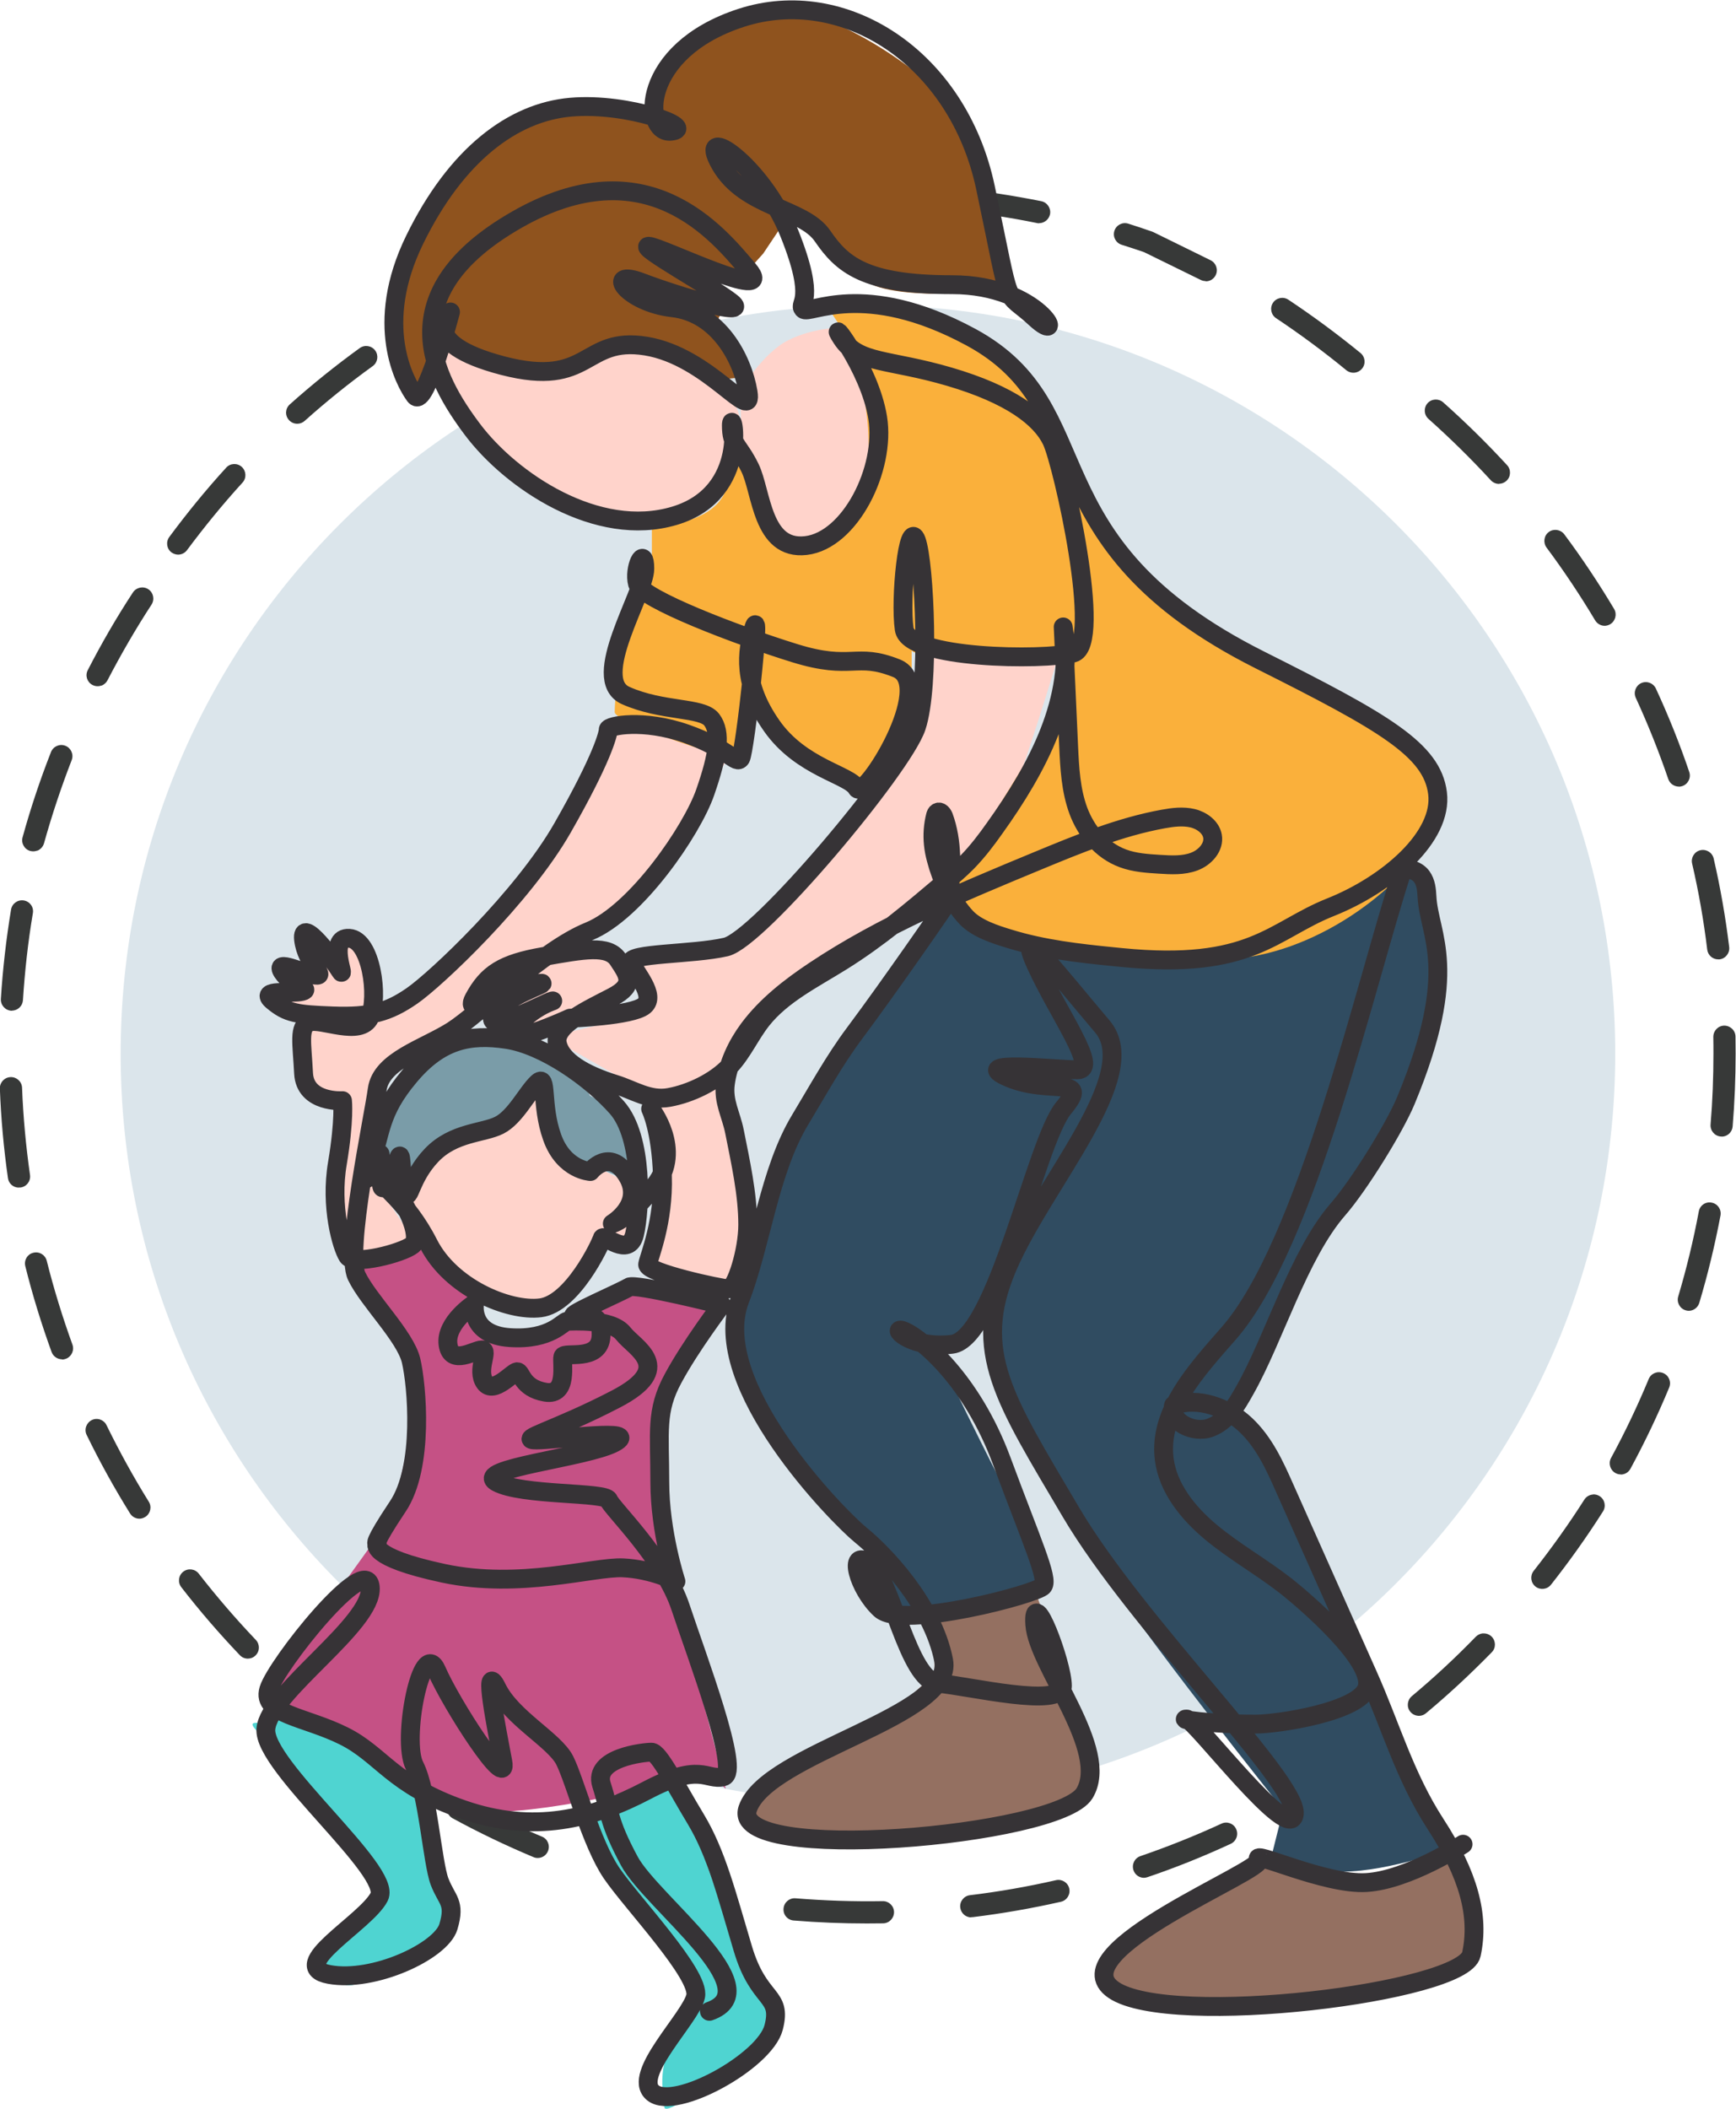
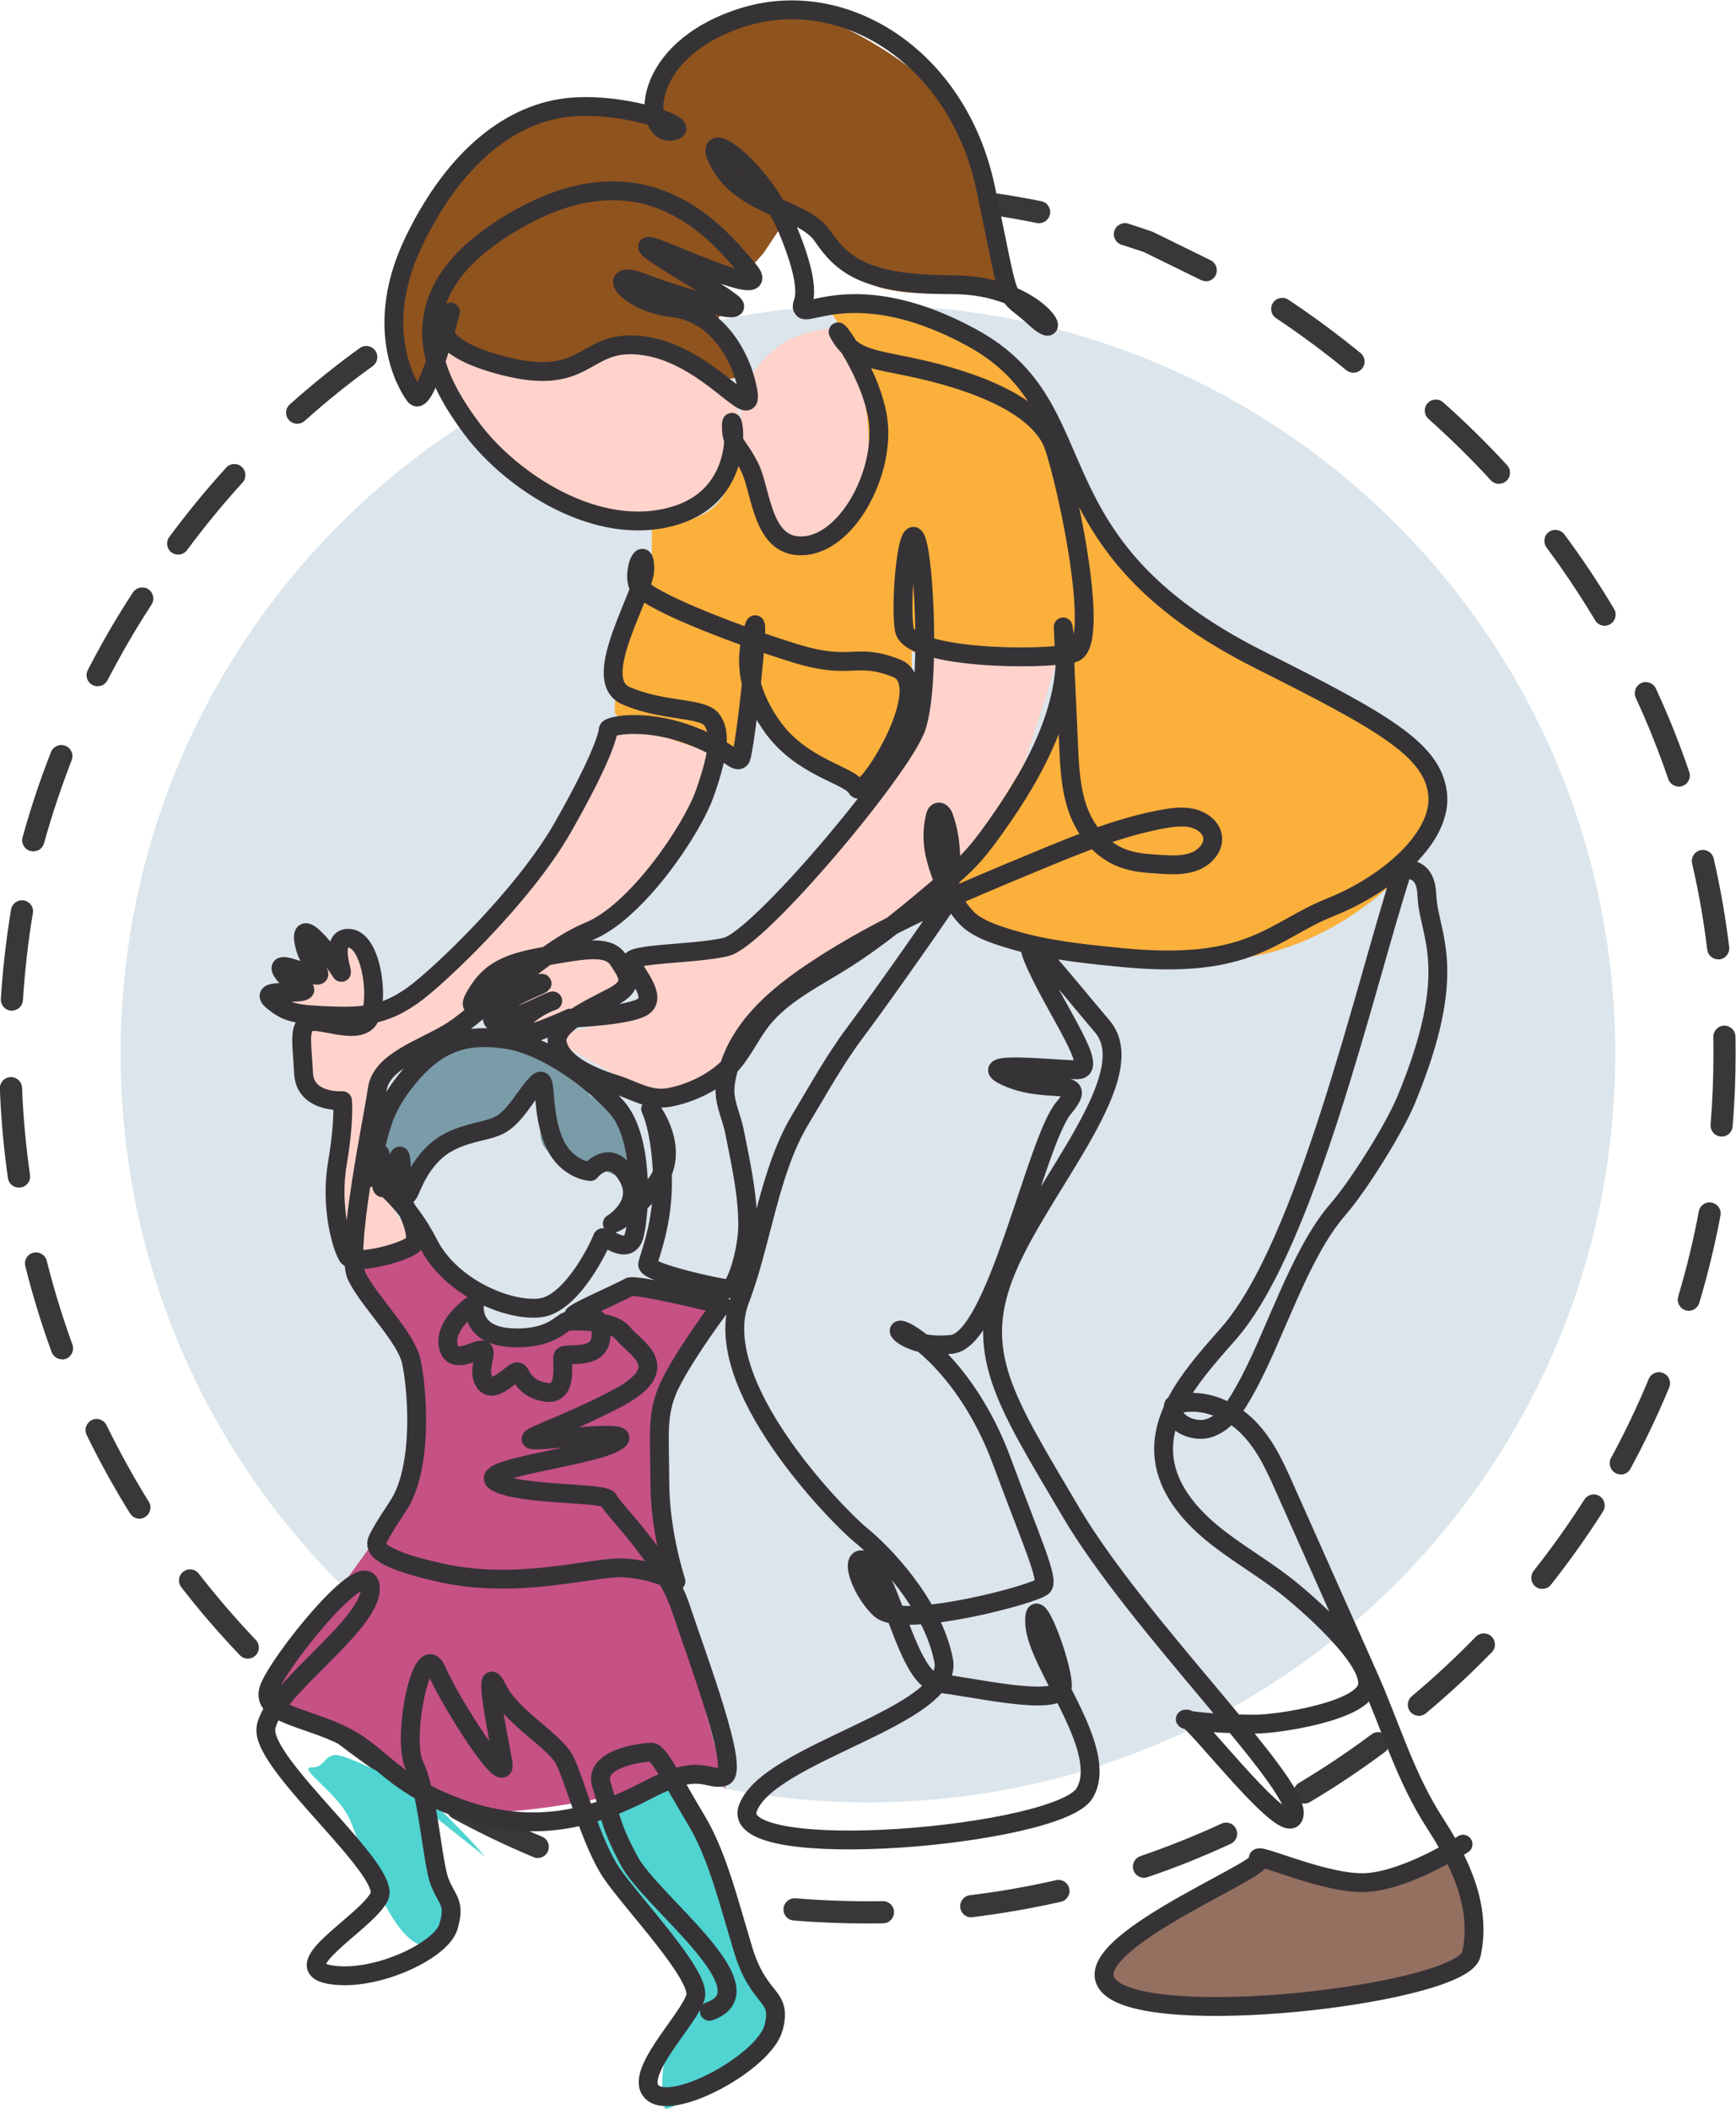
<svg xmlns="http://www.w3.org/2000/svg" id="Vrstva_1" viewBox="0 0 140 170">
  <defs>
    <style>.cls-1{fill:none;stroke:#363336;stroke-linecap:round;stroke-linejoin:round;stroke-width:1.52px;}.cls-2{fill:#4fd4d1;}.cls-3{fill:#dbe5eb;}.cls-4{fill:#8f531e;}.cls-5{fill:#ffd3cb;}.cls-6{fill:#7a9ca8;}.cls-7{fill:#c55185;}.cls-8{fill:#947061;}.cls-9{fill:#fab03b;}.cls-10{fill:#373938;}.cls-11{fill:#304c61;}</style>
  </defs>
  <g>
    <path class="cls-10" d="m120.89,39.01c-.24,0-.48-.1-.66-.29-1.59-1.73-3.28-3.39-5.03-4.95-.37-.33-.4-.89-.08-1.26.33-.37.89-.4,1.26-.08,1.8,1.6,3.53,3.3,5.16,5.07.33.36.31.93-.05,1.26-.17.16-.39.24-.6.24m8.52,11.45c-.3,0-.6-.16-.77-.44-1.2-2.01-2.52-3.99-3.92-5.87-.29-.4-.21-.96.18-1.25.39-.29.95-.21,1.25.18,1.44,1.93,2.79,3.96,4.02,6.02.25.42.11.97-.31,1.23-.14.08-.3.13-.46.13m5.99,12.96c-.37,0-.72-.23-.85-.6-.76-2.22-1.64-4.42-2.62-6.55-.21-.45-.01-.98.43-1.19.45-.21.98-.01,1.19.44,1.01,2.18,1.92,4.45,2.69,6.72.16.47-.09.98-.56,1.14-.1.03-.19.05-.29.05m3.19,13.92c-.45,0-.83-.33-.89-.78-.28-2.33-.69-4.67-1.22-6.95-.11-.48.19-.96.67-1.07.48-.11.96.19,1.07.67.54,2.34.96,4.74,1.25,7.13.06.49-.29.94-.78,1-.04,0-.07,0-.11,0m.28,14.28s-.05,0-.07,0c-.49-.04-.86-.47-.82-.97.16-1.89.23-3.81.23-5.71,0-.45,0-.9-.01-1.35,0-.49.38-.9.88-.91.49,0,.9.38.91.88,0,.46.01.92.01,1.39,0,1.95-.08,3.92-.24,5.86-.04.47-.43.82-.89.82m-2.64,14.04c-.09,0-.17-.01-.26-.04-.47-.14-.74-.64-.6-1.11.67-2.25,1.23-4.55,1.66-6.86.09-.49.55-.81,1.04-.71.49.09.8.56.71,1.04-.45,2.37-1.02,4.74-1.71,7.04-.12.39-.47.64-.85.64m-5.48,13.19c-.14,0-.29-.03-.43-.11-.43-.24-.59-.78-.36-1.21,1.12-2.06,2.14-4.2,3.04-6.37.19-.46.71-.67,1.17-.48.46.19.67.71.48,1.17-.92,2.22-1.97,4.42-3.12,6.54-.16.3-.47.47-.78.47" />
    <path class="cls-10" d="m109.27,30.04c-.24.03-.49-.03-.69-.19-1.81-1.49-3.72-2.9-5.67-4.2-.41-.27-.52-.83-.25-1.24.27-.41.83-.52,1.24-.25,2,1.33,3.96,2.78,5.82,4.3.38.31.44.88.12,1.26-.15.18-.35.29-.57.32" />
    <path class="cls-10" d="m62.49,17.02c-.45,0-.84-.34-.89-.8-.05-.49.3-.93.79-.99,2.38-.26,4.81-.39,7.22-.4h0c.49,0,.89.4.89.89,0,.49-.4.9-.89.9-2.35.01-4.72.14-7.04.39-.03,0-.06,0-.1,0m21.33.99c-.06,0-.12,0-.18-.02-2.29-.47-4.64-.82-6.97-1.05-.49-.05-.85-.49-.8-.98.05-.49.48-.85.98-.8,2.4.23,4.8.6,7.15,1.07.48.1.79.57.7,1.05-.09.42-.46.72-.87.72m-35.27,2c-.38,0-.73-.24-.85-.62-.15-.47.1-.97.57-1.13,2.28-.74,4.63-1.38,6.98-1.88.48-.1.96.2,1.06.69.1.48-.2.96-.69,1.06-2.29.49-4.58,1.11-6.8,1.83-.09.03-.19.04-.28.04m48.7,2.68c-.13,0-.27-.03-.39-.09l-4.57-2.24c-.6-.21-1.22-.41-1.82-.6-.47-.15-.73-.65-.58-1.12.15-.47.65-.73,1.12-.58.64.2,1.29.42,1.92.64.03.01.07.03.1.04l4.62,2.27c.44.22.63.75.41,1.2-.16.32-.47.5-.8.5m-61.73,3.12c-.31,0-.61-.16-.77-.45-.25-.43-.1-.98.33-1.22,2.08-1.2,4.25-2.31,6.45-3.28.45-.2.98,0,1.18.45.2.45,0,.98-.45,1.18-2.14.95-4.25,2.03-6.28,3.2-.14.08-.29.12-.44.12m-11.56,8.36c-.25,0-.49-.1-.67-.3-.33-.37-.3-.93.07-1.26,1.79-1.6,3.69-3.13,5.64-4.54.4-.29.96-.2,1.25.2.29.4.2.96-.2,1.25-1.9,1.37-3.75,2.86-5.49,4.42-.17.15-.38.23-.59.23m-9.61,10.55c-.18,0-.37-.06-.53-.17-.4-.29-.48-.85-.19-1.25,1.43-1.93,2.97-3.82,4.59-5.59.33-.37.9-.39,1.26-.06.36.33.39.9.06,1.26-1.58,1.73-3.08,3.57-4.48,5.45-.18.24-.45.36-.72.36" />
    <path class="cls-10" d="m8.19,55.26c-.23.09-.49.08-.73-.04-.44-.23-.61-.76-.38-1.2,1.1-2.14,2.32-4.25,3.64-6.26.27-.41.82-.53,1.24-.26.41.27.53.82.26,1.24-1.28,1.96-2.47,4.02-3.55,6.1-.1.2-.28.35-.47.43m-5.2,13.3c-.17.07-.37.08-.56.03-.47-.13-.75-.62-.62-1.1.64-2.32,1.41-4.63,2.29-6.87.18-.46.7-.69,1.16-.51.46.18.69.7.51,1.16-.85,2.19-1.6,4.44-2.23,6.7-.08.28-.29.5-.54.6" />
    <path class="cls-10" d="m119.6,131.68c.25-.02.5.07.69.25.35.35.36.91.02,1.26-1.68,1.72-3.46,3.38-5.31,4.92-.38.32-.94.27-1.26-.11-.32-.38-.26-.94.11-1.26,1.8-1.5,3.54-3.12,5.17-4.8.16-.16.37-.25.58-.27m8.86-11.2c.18-.01.37.03.54.14.42.27.54.82.27,1.24-1.29,2.03-2.7,4.01-4.19,5.9-.31.39-.87.45-1.25.15-.39-.31-.45-.87-.15-1.26,1.45-1.84,2.83-3.77,4.09-5.75.16-.25.42-.39.69-.41" />
    <path class="cls-10" d="m.97,81.48s-.04,0-.06,0c-.49-.03-.87-.46-.84-.95.15-2.41.43-4.83.82-7.2.08-.49.54-.82,1.03-.74.49.08.82.54.73,1.03-.39,2.31-.65,4.67-.8,7.01-.03.47-.42.84-.89.84m.56,14.27c-.44,0-.82-.32-.88-.77-.34-2.38-.56-4.8-.65-7.21-.02-.49.36-.91.86-.93.49-.02.91.36.93.86.09,2.35.31,4.71.64,7.03.07.49-.27.94-.76,1.01-.04,0-.08,0-.13,0m3.47,13.85c-.36,0-.71-.23-.84-.59-.82-2.26-1.54-4.59-2.12-6.92-.12-.48.17-.97.65-1.08.48-.12.96.17,1.08.65.57,2.27,1.27,4.54,2.07,6.75.17.46-.07.98-.53,1.15-.1.04-.21.06-.31.06m6.25,12.83c-.3,0-.59-.15-.76-.42-1.27-2.04-2.45-4.17-3.5-6.33-.22-.44-.03-.98.41-1.2.44-.22.98-.03,1.19.41,1.03,2.1,2.17,4.18,3.41,6.17.26.42.13.97-.29,1.23-.15.09-.31.14-.47.14m8.75,11.28c-.24,0-.47-.09-.65-.28-1.66-1.74-3.25-3.58-4.72-5.48-.3-.39-.23-.95.16-1.25.39-.3.95-.23,1.25.16,1.44,1.85,2.99,3.65,4.6,5.34.34.36.33.92-.03,1.26-.17.17-.4.25-.62.25m10.86,9.25c-.17,0-.35-.05-.51-.16-1.98-1.36-3.91-2.84-5.74-4.4-.38-.32-.42-.88-.1-1.26.32-.38.88-.42,1.26-.1,1.78,1.52,3.67,2.96,5.6,4.29.41.28.51.84.23,1.24-.17.25-.45.39-.74.39m74.37,2.44c-.3,0-.6-.16-.77-.44-.25-.43-.11-.97.31-1.23,2.01-1.2,3.99-2.52,5.86-3.92.4-.3.96-.21,1.25.18.29.4.21.96-.18,1.25-1.93,1.44-3.95,2.79-6.02,4.02-.14.09-.3.13-.46.13m-61.84,4.39c-.12,0-.23-.02-.34-.07-2.22-.93-4.41-1.98-6.52-3.13-.43-.24-.59-.78-.36-1.21.24-.43.78-.59,1.21-.36,2.06,1.12,4.2,2.15,6.36,3.05.46.19.67.71.48,1.17-.14.34-.47.55-.82.55m48.89,1.6c-.37,0-.72-.23-.85-.61-.16-.47.09-.98.56-1.14,2.21-.76,4.42-1.64,6.54-2.62.45-.21.98-.01,1.18.44.21.45.01.98-.44,1.19-2.18,1.01-4.44,1.92-6.72,2.69-.1.03-.19.05-.29.05m-35.23,2.49c-.06,0-.11,0-.17-.01-2.36-.45-4.73-1.02-7.03-1.71-.47-.14-.74-.64-.6-1.11.14-.47.64-.74,1.11-.6,2.24.67,4.54,1.23,6.85,1.67.48.09.8.56.71,1.04-.08.43-.46.73-.88.73m21.33.69c-.45,0-.83-.33-.89-.79-.06-.49.29-.94.78-1,2.33-.28,4.66-.69,6.94-1.21.48-.11.96.19,1.07.67.11.48-.19.96-.67,1.07-2.34.53-4.74.95-7.12,1.24-.04,0-.07,0-.11,0m-8.43.51c-1.97,0-3.95-.08-5.9-.24-.49-.04-.86-.47-.81-.97.04-.49.47-.86.96-.82,2.33.19,4.71.27,7.04.23.49-.01.9.38.91.88,0,.49-.38.9-.88.91-.44,0-.88.01-1.33.01" />
    <path class="cls-3" d="m9.73,84.95c0-33.33,26.98-60.35,60.27-60.35s60.26,27.02,60.26,60.35-26.98,60.35-60.26,60.35S9.73,118.28,9.73,84.95" />
-     <path class="cls-8" d="m70,139.87l4.36-4,1-.37v-4.63l7.99-3s4.99,14,4.99,15-2,3-4.99,4c-2.99,1-12.98,1.53-16.97,1-3.99-.53-6.99-1-4.99-3,2-2,8.62-5,8.62-5" />
    <path class="cls-8" d="m110.29,151.87l6.99-3s2.99,7,2,8c-1,1-2.99,2-2.99,2,0,0-10.98,2-15.97,3s-12.98-1.42-10.98-4c2-2.58,12.98-8,12.98-8l7.99,2Z" />
    <path class="cls-2" d="m54.56,143.89c1,1,3.3,9.98,3.99,9.98s2,5.99,2,5.99l2,2.99-3.99,3.99s-4.99,3.99-4.99,3-.75-3,1-5.99c1.74-2.99,1-4.99,0-5.99-1-1-7.99-11.78-7.99-11.78l5.99-2.19h2Z" />
-     <path class="cls-2" d="m34.59,146.08s1,5.79,1,6.79,3,2.99-.49,3.99c-3.5,1-6.49,3.99-7.49,2.99-1-1-2.99-1.08-2-2,1-.92,4.99-3.18,4.99-4.58s-5.99-8.39-6.99-10.39c-1-2-4.14-3.99-3-3.99s1-1,2-1,6.99,3,7.99,3.99q1,1,2,2c1,1,2,2.19,2,2.19" />
-     <path class="cls-11" d="m99.48,76.02s8.98-4.31,10.98-4.99c2-.68,3-2,3.99,0,1,2,2,6.67,1,11.98-1,5.31-7.98,13.65-9.98,17.97-2,4.31-6.21,12.97-6.21,12.97,0,0,4.21,4.73,5.21,6.99,1,2.26,7.99,18.96,7.99,18.96l4.99,8.98s-5.37,2-9.17,2-5.8-1-5.8-1l1-3.99s-11.98-14.97-14.97-19.96c-3-4.99-8.98-16.97-8.98-17.97s1-2.67,1-2.67c0,0-1,1.68-3,2.67l-2,1s4.69,9.72,5.99,11.98c1.3,2.26,3,6.99,3,6.99,0,0-9.58,2-11.98,2s-2.4-5.99-2.4-5.99c0,0-4.58-4.99-6.58-6.99-2-2-6-4.99-3.5-12.97,2.5-7.99,5.68-16.97,10.08-22.96,4.4-5.99,6.4-7.98,6.4-7.98,0,0,5.99,4.31,11.98,4.31s10.98-1.32,10.98-1.32" />
+     <path class="cls-2" d="m34.59,146.08s1,5.79,1,6.79,3,2.99-.49,3.99s-5.99-8.39-6.99-10.39c-1-2-4.14-3.99-3-3.99s1-1,2-1,6.99,3,7.99,3.99q1,1,2,2c1,1,2,2.19,2,2.19" />
    <path class="cls-7" d="m29.6,101.29l3.99-1,3.99,3.99s2.49,4.99,4.24,3.99c1.75-1,4.74-2.99,5.74-2.99s3.59-1,3.59-1l6.39,1s-1,3.99-2,4.99c-1,1-2,3.99-2,5.99s-1,9.98,0,10.98c1,1,4.99,16.97,4.99,16.97,0,0-2-2.12-3.99-1-2,1.12-12.98,3.46-16.97,2.73-3.99-.73-12.98-7.72-13.98-7.72s-3-2-1-3.99c2-2,8.98-11.98,8.98-11.98,0,0,2-7.98,2-9.98s-4.99-9.98-4.99-9.98l1-1Z" />
    <path class="cls-6" d="m47.57,88.32s2,1,2.99,2.99c1,2,.45,3.99.45,3.99l-2.44-1s-1,1-2,0c-1-1-2.99-1-2.99-2.99v-3.44s-2.5,1.44-3,2.44c-.5,1-3.99,2-4.99,2.99-1,1-3.99,2.67-3.99,2.67,0,0-1-2.67-1-3.67s2.74-6.99,6.99-7.98c4.24-1,8.98,2,8.98,2l1,2Z" />
    <path class="cls-5" d="m38.59,35.42l-3.99-7.98s1.55,0,2.99,1c1.44,1,4.99,2,7.99,1,2.99-1,5.99-2,8.98-1,3,1,5.99,4.44,4.99,7.21-1,2.77-2.99,7.76-9.98,5.76-6.99-2-10.98-5.99-10.98-5.99" />
    <path class="cls-5" d="m81.51,53.39l3.99-1s-3,9.98-3.99,11.98c-1,2-8.98,9.69-8.98,9.69l-7.99,5.28s-4.99,4.44-4.99,4.99-3.99,3.99-3.99,3.99h-2.99l-6.99-3.99-.25-1,4.24-1,2.99-1-1-3.99,6.99-1,9.98-9.98,5.99-10.98v-2.99l6.99,1Z" />
    <path class="cls-5" d="m53.56,58.38l4.99,2.99-5.25,8.98-6.13,4.99-.6,1,2.99,1,1,2-4.99,2.99-2.99,1-3-3.99-2,2.99-6.99,3.99-1,7.98,3.99,5.99-5.99,1s-.46-4.99-.46-5.99.46-6.49.46-6.49l-2.99-1.5-.22-5.99-2.77-1,2-1s-1-1,0-1,1-1,1-1v-1l2,1,2-2,1,2.99,1,3.99,3.99-3.99,9.98-9.98,4.99-9.98h3.99Z" />
  </g>
-   <polygon class="cls-5" points="33.59 95.31 35.59 92.31 41.58 90.32 43.58 87.32 44.57 92.31 47.57 94.31 48.57 94.31 50.56 95.31 50.56 97.3 51.06 99.3 50.56 100.3 48.57 100.52 43.58 105.29 38.59 104.29 32.6 98.3 33.59 95.31" />
-   <polygon class="cls-5" points="52.56 101.29 53.56 95.31 52.56 88.32 58.55 86.32 59.55 94.31 60.04 101.29 58.55 104.29 52.56 102.29 52.56 101.29" />
  <g>
    <path class="cls-5" d="m59.74,37.42v-5.99s1.8-2.99,3.8-3.99c2-1,3.99-1,3.99-1,0,0,3,4.45,3,8.21s-2,6.76-3,7.76c-1,1-4.99,2-4.99,1s-2.8-5.99-2.8-5.99" />
    <path class="cls-4" d="m31.6,27.44s1-11.98,7.99-15.97c6.99-3.99,12.98-2,12.98-2,0,0,2.99-8.98,8.98-8.98s13.98,5.99,15.97,8.98c2,2.99,3,10.98,3,10.98l.5,2.99s-9.48,1-11.48-1c-2-2-5.99-4.99-5.99-4.99l-2,2.99-1.8,2-3.4-1,2.21,2.99-1,2,2.19,3.99-2.19.24s-4.99-4.23-6.99-3.23c-2,1-4.99,2.99-6.99,2.99s-7.99-2.99-7.99-2.99l-1,3.75s-.5,1.24-2-1.76c-1.49-2.99-1-2-1-2" />
    <path class="cls-9" d="m80.51,28.44s4.99,5.99,6.99,10.98c2,4.99,9.98,11.98,15.97,14.97,5.99,2.99,14.97,7.98,11.98,12.97-2.99,4.99-10.27,9.98-17.11,9.98s-18.82-1-18.82-2-3-3.99-3-3.99c0,0,8.98-13.97,8.98-14.97v-3.99s-11.98,1-11.98,0v2l-2.99,8.98s-5.99-2-6.99-2.99c-1-1-3.5-3.99-3.5-3.99l-.38,4.99s-10.09-2.99-10.09-3.99.5-5.99,1-6.99c.5-1,2-2.99,2-3.99v-3.99s4.99,0,5.99-2.99c1-2.99,1.19-2.99,1.19-2.99,0,0,2.8,11.98,7.79,6.99,4.99-4.99,1-15.97,1-15.97l-2-2.99s3,0,7.99,1c4.99,1,5.99,2.99,5.99,2.99" />
    <path class="cls-1" d="m117.99,148.67s-4.45,2.89-7.79,3.09c-3.34.21-9.35-2.68-8.68-1.85.67.82-16.28,7.43-11.7,10.52,4.58,3.09,28.18.2,28.84-2.89.67-3.09-.22-6.39-2.9-10.51-2.46-3.79-3.61-7.88-5.4-11.9-2.25-5.05-4.5-10.1-6.75-15.15-.81-1.83-1.66-3.71-3.16-5.12-1.5-1.41-3.81-2.27-5.81-1.57-.37,1.32,1.61,2.32,2.97,1.8,1.36-.51,2.11-1.83,2.79-3.04,2.35-4.14,4.34-10.94,7.51-14.57,1.65-1.89,4.54-6.52,5.48-8.79,4.39-10.59,1.85-13.24,1.69-16.4-.03-.56-.08-1.15-.42-1.62-.34-.47-1.06-.75-1.58-.46-2.9,8.86-7.69,30.09-13.99,37.28-2.62,2.99-5.69,6.31-5.2,10.14.29,2.31,1.89,4.32,3.76,5.88,1.87,1.56,4.04,2.78,5.96,4.27,1.55,1.21,7.24,6.06,6.64,8.24-.54,1.96-7.2,2.97-8.98,2.97-4.01,0-6.23-.41-5.57-.41s8.46,10.31,8.68,7.63c.22-2.68-12.69-15.26-18.03-24.33-5.34-9.07-8.01-12.89-5.12-19.69,2.89-6.8,11-15.53,7.66-19.45-3.34-3.92-7.12-8.86-5.34-4.95s5.12,8.45,3.34,8.45-8.9-.82-5.57.62c3.34,1.44,6.68-.21,4.45,2.47-2.23,2.68-5.43,18.63-9,19.04-3.56.41-5.12-1.65-3.78-1.03,1.33.62,5.34,3.82,7.79,10.42,2.45,6.6,3.79,9.48,3.34,10.1-.44.62-11.35,3.51-13.13,1.86-1.78-1.65-2.67-4.95-.89-3.71s3.12,9.48,5.56,9.69c2.45.21,10.02,2.06,10.02.21s-2.45-8.25-2.23-4.95c.22,3.3,6.12,10.14,4.01,13.61-2.11,3.47-28.71,5.77-27.16,1.24,1.56-4.53,16.69-7.42,15.8-11.96-.89-4.54-4.9-8.66-6.68-10.1-1.78-1.44-12.37-12.17-9.75-18.97,1.74-4.51,2.35-10.37,4.87-14.53,1.4-2.32,2.74-4.77,4.38-6.96,1.58-2.12,3.11-4.28,4.63-6.44.75-1.07,1.5-2.14,2.24-3.22.41-.61.69-.97.76-1.71.09-.99.16-1.98.12-2.97-.04-1.06-.2-2.11-.57-3.12-.08-.2-.27-.45-.48-.35-.11.05-.15.17-.18.28-.19.75-.25,1.53-.17,2.3.04.41.12.82.23,1.22.42,1.61,1.24,3.43,2.43,4.69.83.88,2.31,1.36,3.47,1.71,2.72.84,5.61,1.17,8.45,1.45.2.02.4.04.6.06,10.46,1.03,12.17-2.19,16.84-4.05,4.67-1.86,9.08-5.7,8.64-9.2-.44-3.5-4.32-5.72-14.31-10.73-19.05-9.56-12.56-20.21-23.32-26.03-8.69-4.7-13.07-1.74-13.52-2.26-.46-.53,1.11-.54-1.12-6.1-2.23-5.57-7.57-9.07-5.57-5.57,2,3.5,6.68,3.5,8.24,5.77s3.33,3.93,10.46,3.93,9.35,5.15,6.68,2.68c-2.67-2.47-1.78-.01-4-10.52-2.23-10.51-11.46-16.35-19.7-13.67-8.23,2.68-7.91,9.34-5.68,9.14,2.23-.21-3.4-2.35-8.07-1.94-4.67.41-9.24,3.85-12.58,10.69-3.34,6.84-.8,11.46.02,12.57.82,1.1,2.87-6.75,2.87-6.75,0,0-2.89,2.47,4.23,4.33,7.12,1.85,6.41-2.4,11.53-1.58,5.12.83,8.68,6.39,8.24,3.71-.45-2.68-2.38-6.38-6.09-6.8-3.71-.42-5.54-3.2-2.52-2.05,3.02,1.15,8.83,2.87,7.27,1.63-1.56-1.24-7.57-4.54-6.68-4.54s10.46,4.74,8.01,1.86c-2.45-2.89-8.18-9.98-18.64-4-10.46,5.98-6.68,12.79-3.57,16.92s10.05,8.81,16.28,6.95c6.23-1.85,4.59-8.94,4.59-7.29s.55,1.49,1.5,3.42c.95,1.94.95,6.68,4.51,6.27,3.56-.41,6.46-6.18,5.79-10.31-.67-4.12-4.23-8.45-2.89-6.39,1.33,2.06,3.78,1.65,8.68,3.09,4.9,1.44,7.35,3.3,8.24,5.15.89,1.85,4.18,16.5,1.75,17.12-2.42.61-13.28.5-13.64-1.92-.36-2.42.31-9.01.98-7.16.67,1.85,1.11,11.75,0,15.05-1.11,3.3-12.69,17.11-15.36,17.73-2.67.62-7.94.48-7.64,1.27.3.79,2.04,2.65,1.05,3.47-.98.82-5.98,1-5.98,1,0,0-5.86,2.69-4.43.82,1.42-1.87,3.44-2.31,2.97-2.2-.48.11-5.34,2.75-4.75,1.21.59-1.54,4.85-2.76,3.79-2.64-1.06.12-6.4,3.19-5.33,1.22,1.07-1.98,2.3-2.81,5.6-3.38,3.3-.57,5.23-.96,6.03.26.8,1.22,1.43,2.02-.47,3.01-1.9.99-4.73,2.26-4.44,3.71.29,1.45,2.19,2.55,4.68,3.32,1.46.45,2.73,1.35,4.33,1.06,1.73-.31,3.72-1.27,4.88-2.51,1.06-1.12,1.66-2.55,2.61-3.75,1.63-2.05,4.15-3.29,6.43-4.71,2.99-1.86,5.67-4.13,8.33-6.38.62-.52,1.23-1.04,1.8-1.62.82-.84,1.53-1.77,2.2-2.72,3.47-4.84,6.5-10.5,5.54-16.24.15,3.21.3,6.41.44,9.62.08,1.75.17,3.53.78,5.19.62,1.66,1.85,3.21,3.61,3.85.92.34,1.93.41,2.92.47.95.06,1.94.12,2.83-.22.88-.33,1.62-1.18,1.46-2.05-.13-.72-.85-1.26-1.61-1.44-.77-.18-1.58-.08-2.35.06-3.53.64-6.86,2.02-10.15,3.38-6.21,2.57-12.46,5.17-17.98,8.85-2,1.33-3.92,2.83-5.32,4.72-.96,1.3-1.66,2.81-1.87,4.38-.2,1.46.47,2.51.74,3.91.48,2.43,1.06,4.99,1.06,7.47,0,2.09-.95,5.17-1.54,5.17s-6.65-1.32-6.53-1.98c.12-.66,1.31-3.41,1.19-7.14-.12-3.74-.95-5.39-.95-5.39,0,0,2.61,3.3.36,6.15-2.25,2.86-3.45,3.1-3.45,3.1,0,0,2.62-1.56,1.2-3.87-1.42-2.31-2.97-.33-2.97-.33,0,0-2.14-.11-3.08-2.75-.95-2.64-.34-5.2-1.19-4.39-.85.8-1.78,2.75-3.08,3.41-1.31.66-3.68.55-5.46,2.42-1.78,1.87-1.78,3.85-2.14,2.97-.35-.88-.24-3.3-.47-2.86-.24.44-1.31,3.3-1.42,2.31-.12-.99-.12-2.53-.12-2.53,0,0-1.78,3.74-.83.99.95-2.75.71-4.29,3.2-7.25,2.49-2.97,4.87-3.41,7.83-2.97,2.97.44,6.76,3.08,8.9,5.49,2.14,2.42,1.9,8.24,1.42,10.22-.47,1.98-2.49-.11-2.61.33-.12.44-2.4,5.28-4.98,5.6s-7.24-1.65-9.02-5.16c-1.78-3.52-4.15-4.95-3.08-4.4,1.07.55,2.61,3.85,1.78,4.5-.83.66-4.73,1.66-5.22.9-.48-.76-1.43-3.98-.83-7.5.59-3.52.41-5.04.41-5.04,0,0-3.02.21-3.14-2.21-.12-2.42-.44-3.77.48-4.12.92-.35,4.12,1.22,4.86-.39.75-1.61.12-6.26-1.66-6.37-1.78-.11-.24,3.41-.71,2.64-.47-.77-3.2-4.5-2.97-2.53.24,1.98,1.9,2.97.95,2.86-.95-.11-3.37-1.35-2.64-.24s2.4,1.33,1.57,1.55c-.83.22-3.56-.22-2.37.77,1.19.99,1.9,1.1,4.87,1.21,2.97.11,4.45-.29,6.38-1.63,1.93-1.34,8.93-7.93,12.13-13.54,3.2-5.6,3.68-7.58,3.68-7.91s2.85-.88,6.29.33c3.44,1.21,4.03,2.53,4.39,1.98.35-.55,1.66-12.53,1.07-10.55-.59,1.98-.95,4.51,1.42,7.91,2.37,3.41,6.29,3.96,6.88,5.05.59,1.1,6.53-8.35,3.2-9.67-3.32-1.32-3.56.22-8.19-1.21-4.63-1.43-12.35-4.38-12.7-5.6-.34-1.23.59-3.19.59-1.21s-4.51,8.9-1.54,10.22c2.97,1.32,6.14.92,6.93,1.94.78,1.02.55,2.78-.52,5.86-1.07,3.08-5.58,9.67-9.37,11.21-3.79,1.53-8.78,6.59-11.03,8.02-2.26,1.43-5.73,2.39-6.05,4.72s-2.61,13.08-1.66,15.05c.95,1.98,3.92,4.84,4.39,6.81.47,1.98,1.07,8.57-1.07,11.76-2.13,3.19-1.66,2.97-1.66,2.97,0,0-.83,1.1,5.34,2.42,6.17,1.32,12.1-.55,14.48-.44,2.37.11,4.27,1.09,4.27,1.09,0,0-1.3-3.95-1.3-8.01s-.36-5.72,1.07-8.35c1.42-2.64,3.92-5.93,3.92-5.93,0,0-7-1.76-7.48-1.43-.47.33-5.1,2.31-4.39,2.31s2.25-.44,2.14,1.65c-.12,2.09-2.97,1.21-3.08,1.65-.12.44.47,3.19-1.42,2.86-1.9-.33-1.9-1.65-2.26-1.65s-1.9,1.87-2.61.88c-.71-.99.36-2.64-.24-2.64s-2.49,1.32-2.73-.44c-.24-1.76,2.14-3.3,2.14-3.3,0,0-.47,2.53,2.85,2.75,3.32.22,4.27-1.32,4.63-1.32s3.56-.22,4.51.99c.95,1.21,4.27,2.75-.59,5.28-4.86,2.53-8.07,3.3-6.41,3.3s8.54-.99,6.29.22c-2.25,1.21-11.51,2.09-9.49,3.19,2.02,1.1,8.78.77,9.02,1.43.24.66,4.51,4.72,5.81,8.68,1.31,3.96,4.87,13.3,3.44,13.63-1.42.33-1.78-1.21-6.17,1.1-4.39,2.31-9.14,3.52-14.83,1.54-5.7-1.98-6.53-4.4-9.61-5.93-3.08-1.54-6.64-1.76-6.05-3.74.59-1.98,7.95-11.21,8.19-8.24.24,2.97-8.19,8.46-8.42,11.43s10.2,11.43,9.14,13.52c-1.07,2.09-7.59,5.6-4.03,6.26,3.56.66,9.02-1.87,9.61-3.85.59-1.98-.12-2.09-.71-3.63-.59-1.54-.95-7.25-2.02-9.34-1.07-2.09.59-10.44,1.78-7.69,1.19,2.75,5.81,9.89,5.34,7.36-.47-2.53-1.66-8.35-.47-5.93,1.19,2.42,4.63,4.18,5.46,5.82.83,1.65,2.14,6.7,3.8,9.12,1.66,2.42,7.13,8.15,6.76,9.89-.37,1.74-5.22,6.37-3.44,7.8,1.78,1.43,9.02-2.53,9.73-5.28.71-2.75-1.19-1.98-2.49-6.37-1.31-4.39-2.14-7.69-3.8-10.44-1.66-2.75-2.96-5.38-3.56-5.38s-4.75.44-4.03,2.64c.71,2.2.48,2.86,2.25,6.15,1.78,3.3,11.47,10.35,6.45,12.1" />
  </g>
</svg>